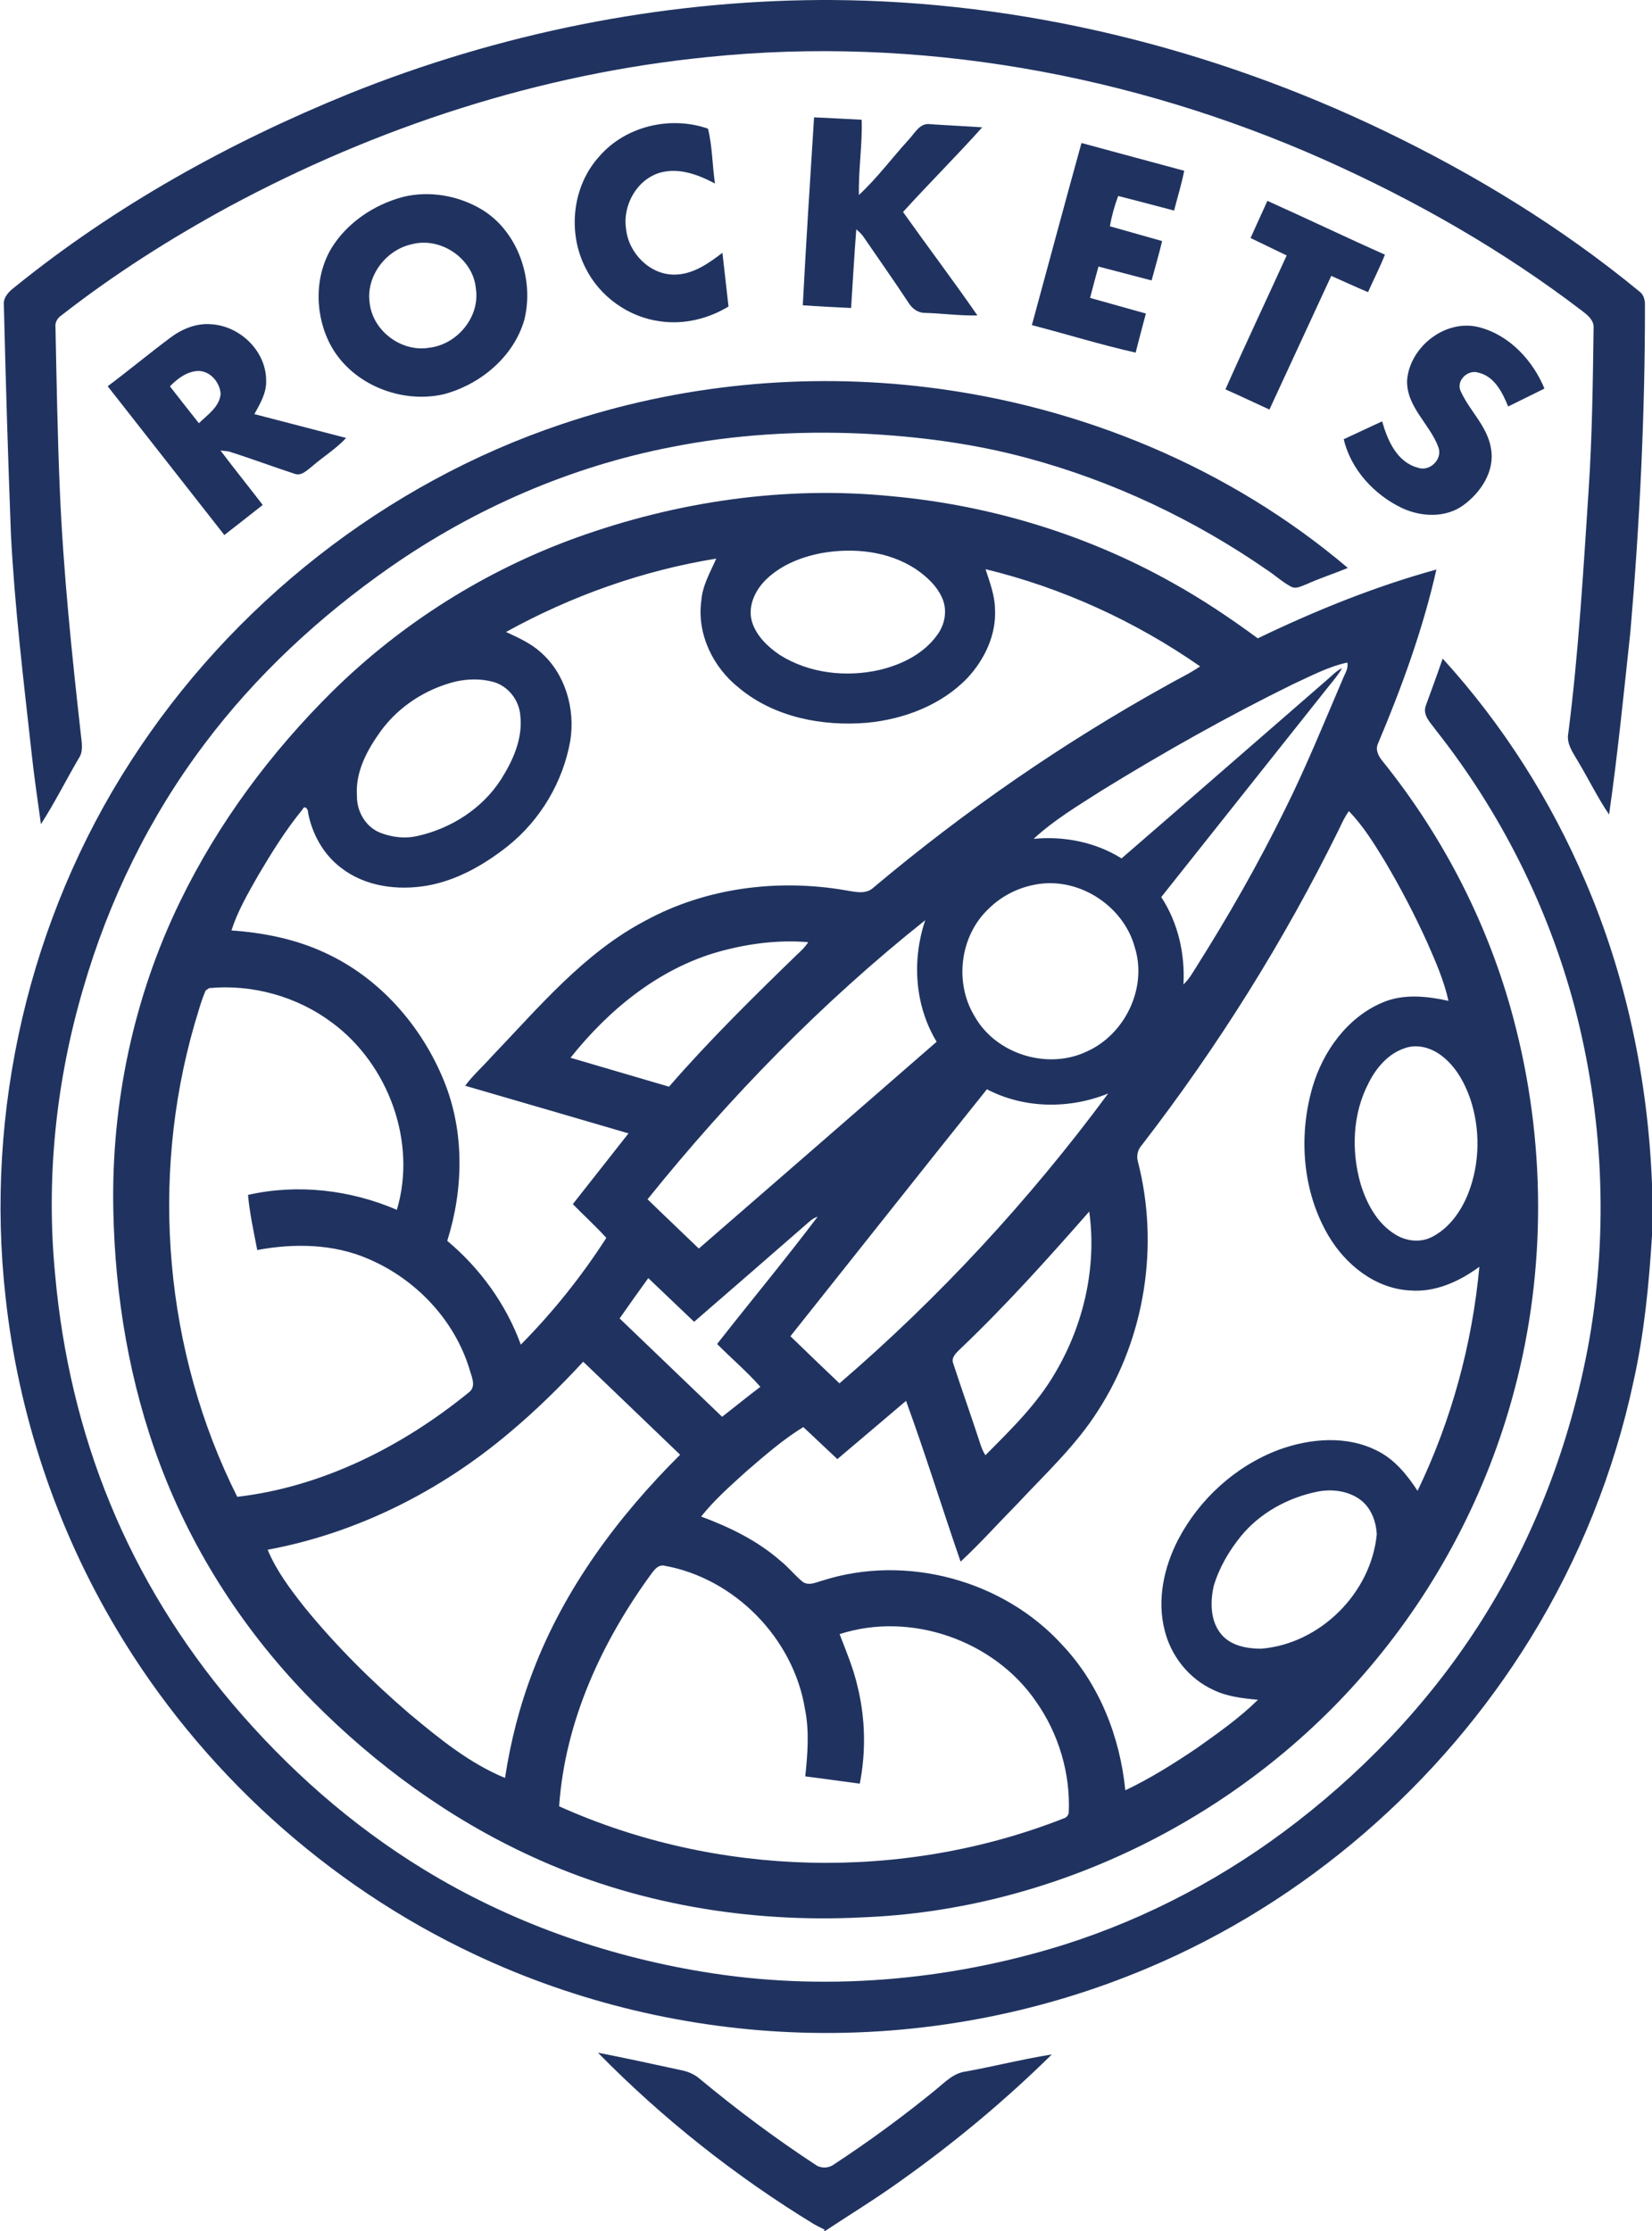
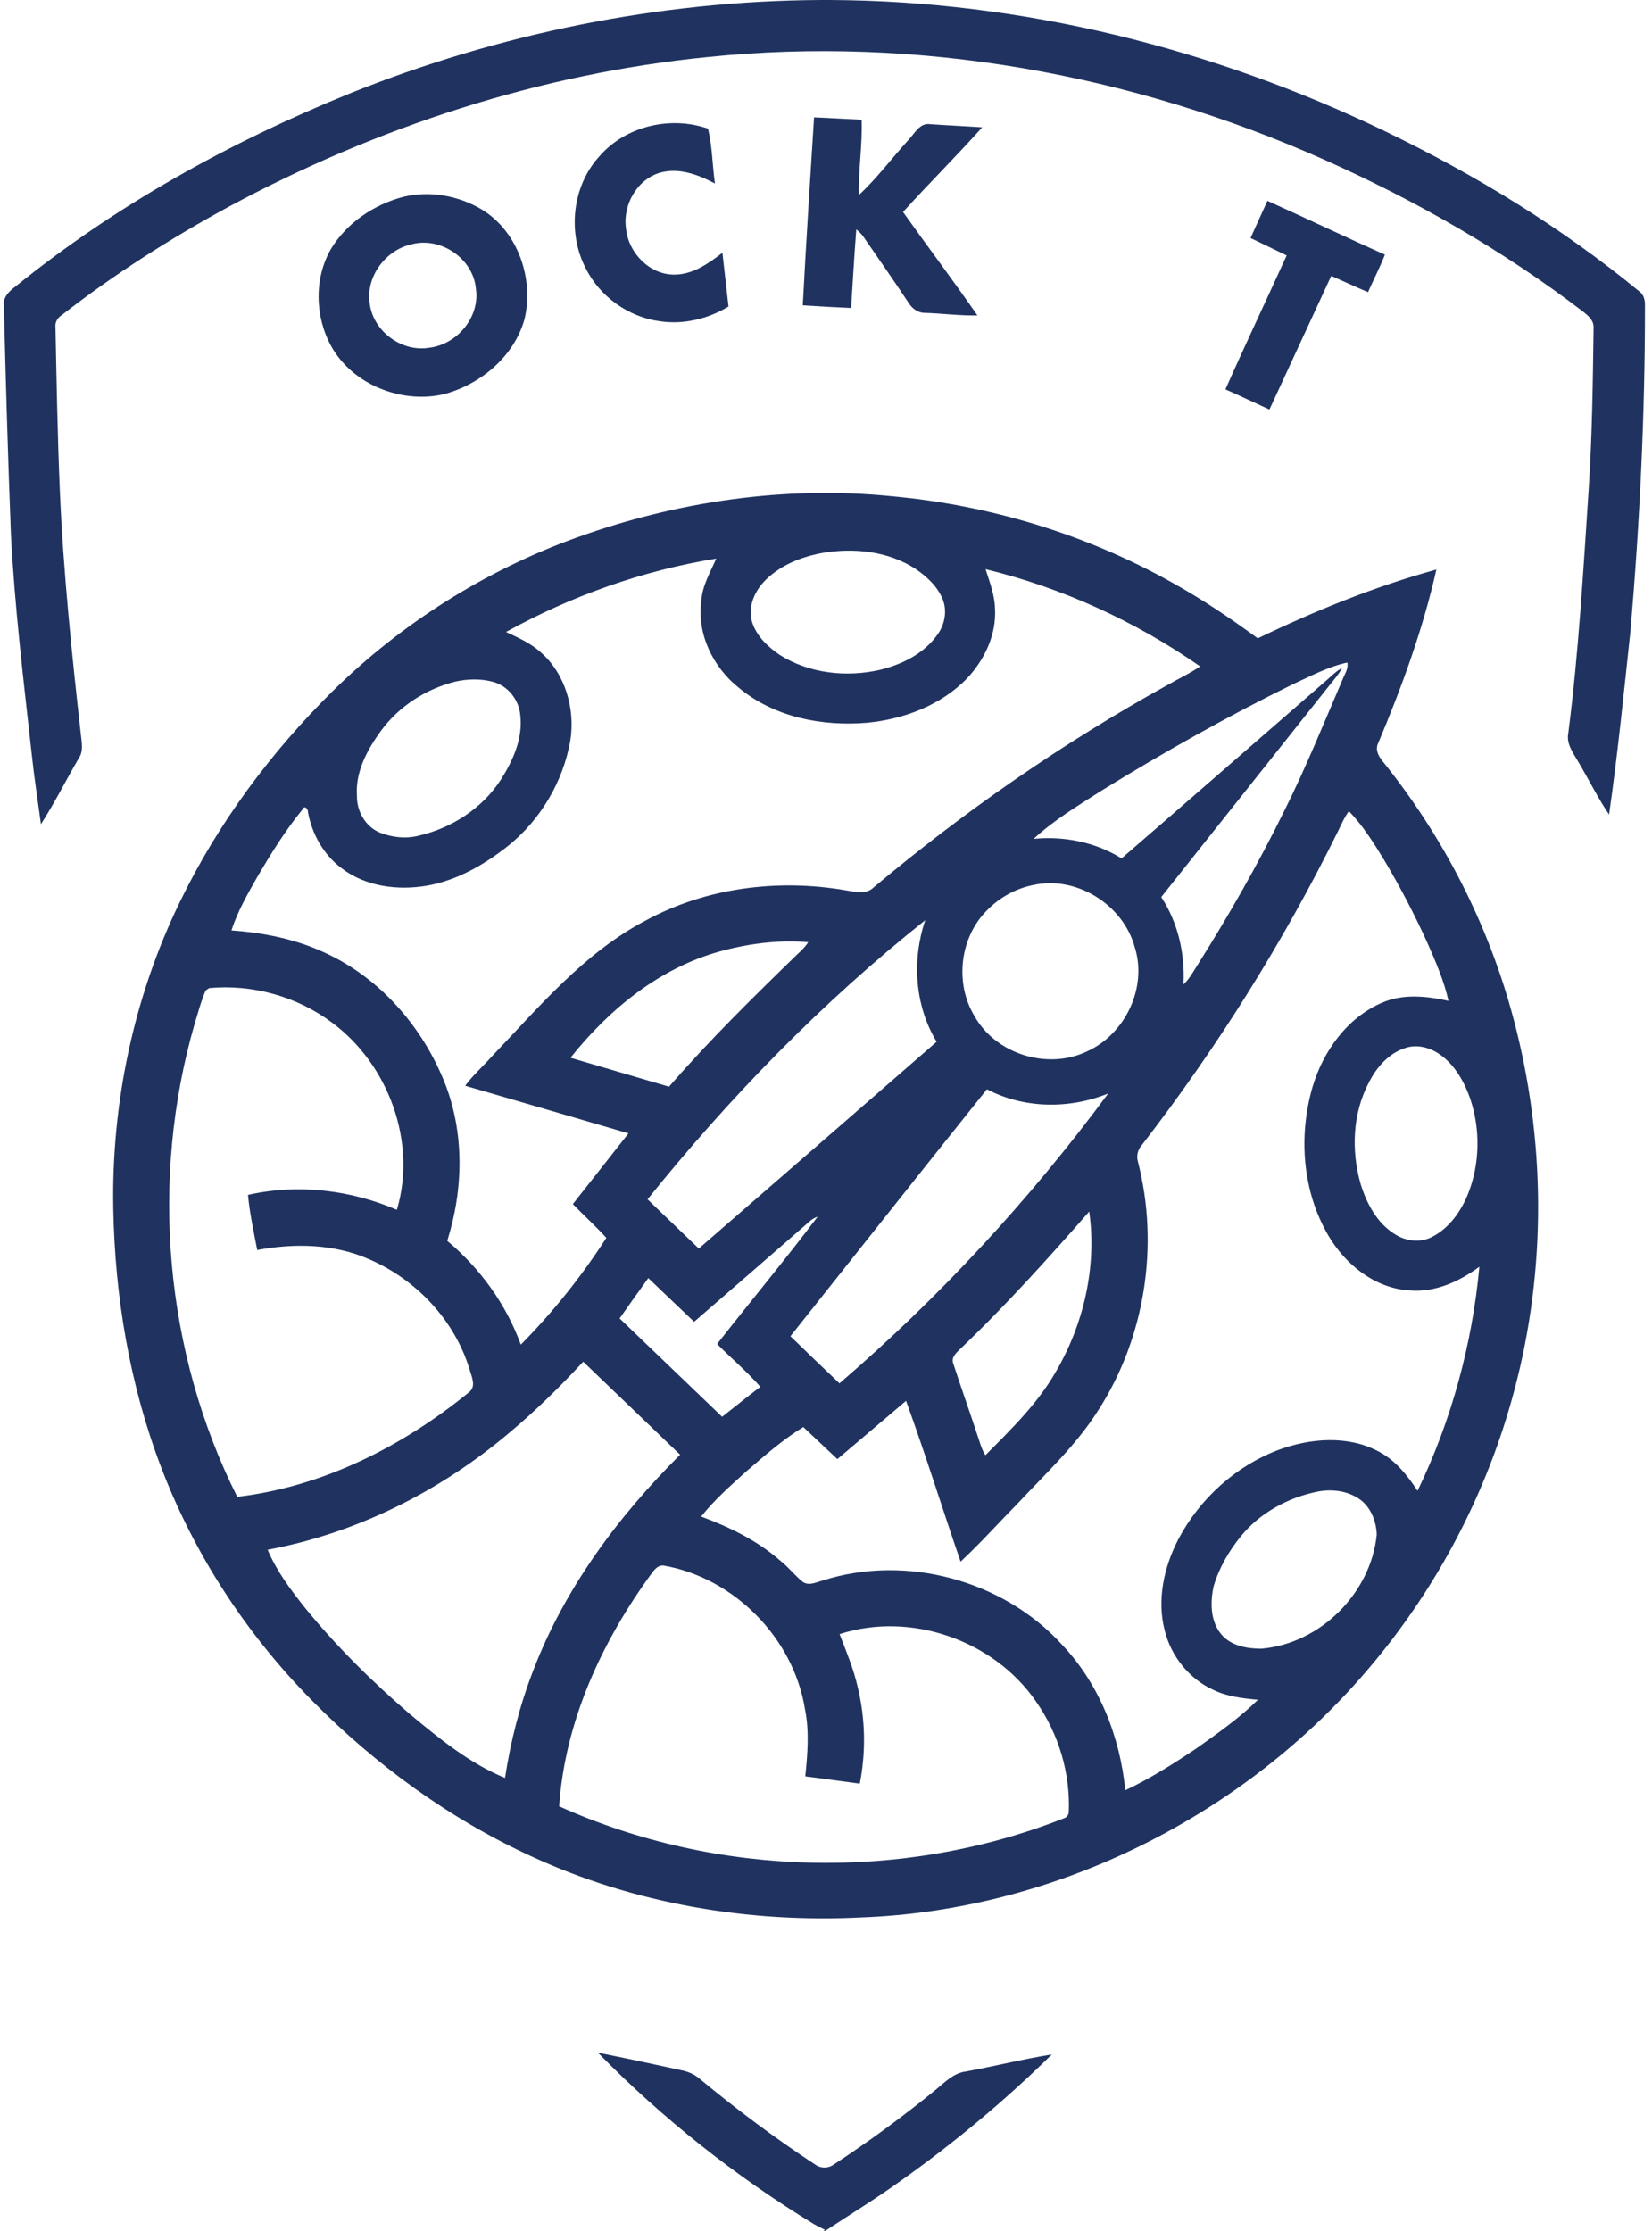
<svg xmlns="http://www.w3.org/2000/svg" width="600pt" height="810pt" viewBox="0 0 600 810" version="1.1">
  <g id="#203360ff">
    <path fill="#203360" opacity="1.00" d=" M 298.04 0.00 L 301.69 0.00 C 371.38 0.36 440.57 17.53 503.25 47.75 C 535.97 63.53 567.22 82.63 595.30 105.73 C 597.03 106.91 597.51 109.02 597.44 110.99 C 597.47 150.45 595.55 189.89 592.17 229.20 C 589.77 251.40 587.58 273.63 584.41 295.74 C 580.28 289.64 577.04 282.99 573.27 276.67 C 571.41 273.41 568.77 270.06 569.62 266.06 C 573.35 236.82 575.04 207.38 576.98 177.98 C 578.29 158.34 578.51 138.64 578.79 118.96 C 578.91 116.35 576.78 114.55 574.92 113.11 C 546.02 90.98 514.19 72.82 480.97 57.99 C 411.10 26.90 333.23 12.85 256.98 20.72 C 196.08 26.77 136.84 46.11 83.05 75.08 C 61.85 86.61 41.41 99.60 22.37 114.45 C 20.88 115.43 19.91 117.05 20.15 118.88 C 20.56 138.58 20.89 158.29 21.73 177.99 C 22.99 207.72 26.08 237.32 29.39 266.88 C 29.69 269.74 30.35 272.90 28.54 275.42 C 23.93 283.33 19.82 291.54 14.87 299.23 C 13.69 290.53 12.36 281.85 11.44 273.11 C 8.53 246.79 5.33 220.47 3.97 194.01 C 2.91 166.35 2.08 138.69 1.41 111.02 C 1.02 108.08 3.14 105.89 5.29 104.28 C 41.83 74.67 83.41 51.64 126.92 33.98 C 181.19 12.17 239.51 0.33 298.04 0.00 Z" />
    <path fill="#203360" opacity="1.00" d=" M 295.66 42.61 C 301.42 42.83 307.18 43.21 312.94 43.47 C 313.26 52.60 311.73 61.67 311.96 70.79 C 318.50 64.72 323.86 57.49 329.87 50.89 C 332.16 48.56 333.99 44.47 337.90 45.09 C 344.17 45.52 350.46 45.80 356.73 46.23 C 347.38 56.69 337.40 66.57 327.98 76.97 C 336.91 89.54 346.22 101.84 354.99 114.52 C 348.59 114.67 342.23 113.77 335.84 113.60 C 333.37 113.60 331.25 111.99 330.00 109.96 C 324.75 101.97 319.21 94.17 313.82 86.28 C 313.08 85.11 312.06 84.16 311.00 83.28 C 310.26 92.79 309.72 102.31 309.12 111.82 C 303.27 111.55 297.41 111.25 291.57 110.84 C 292.75 88.09 294.24 65.35 295.66 42.61 Z" />
    <path fill="#203360" opacity="1.00" d=" M 217.71 56.73 C 227.23 45.75 243.55 41.95 257.15 46.72 C 258.73 53.19 258.71 60.02 259.67 66.63 C 253.65 63.42 246.62 60.78 239.76 62.68 C 231.27 65.15 226.05 74.59 227.39 83.16 C 228.29 91.90 236.03 99.83 245.04 99.70 C 251.68 99.66 257.33 95.65 262.38 91.78 C 263.12 98.28 263.85 104.78 264.59 111.29 C 257.23 115.74 248.40 117.91 239.83 116.67 C 228.34 115.19 217.84 107.72 212.69 97.34 C 206.04 84.43 207.82 67.53 217.71 56.73 Z" />
-     <path fill="#203360" opacity="1.00" d=" M 374.77 118.05 C 380.79 96.01 386.68 73.93 392.79 51.92 C 405.23 55.25 417.65 58.69 430.10 62.00 C 429.14 66.88 427.66 71.64 426.42 76.45 C 419.65 74.69 412.90 72.86 406.12 71.16 C 404.79 74.73 403.75 78.40 403.12 82.16 C 409.43 83.96 415.76 85.72 422.08 87.52 C 420.94 92.33 419.52 97.05 418.26 101.82 C 411.82 100.14 405.39 98.45 398.96 96.78 C 397.92 100.57 396.88 104.36 395.91 108.16 C 402.66 110.08 409.43 111.91 416.18 113.84 C 414.92 118.56 413.66 123.28 412.46 128.02 C 399.77 125.19 387.36 121.29 374.77 118.05 Z" />
    <path fill="#203360" opacity="1.00" d=" M 146.40 71.49 C 156.04 69.14 166.51 71.00 174.99 76.07 C 188.14 84.05 194.03 101.31 190.48 115.95 C 186.67 129.50 174.46 139.63 161.12 143.15 C 145.77 146.65 128.08 139.66 120.30 125.71 C 114.37 114.97 114.01 100.98 120.26 90.30 C 125.98 80.88 135.84 74.28 146.40 71.49 M 149.47 88.70 C 140.06 90.78 132.83 100.39 134.27 110.08 C 135.43 120.20 145.86 127.96 155.89 126.25 C 166.01 125.09 174.35 115.13 172.85 104.88 C 171.92 93.91 160.06 85.83 149.47 88.70 Z" />
    <path fill="#203360" opacity="1.00" d=" M 460.32 72.93 C 474.59 79.33 488.70 86.10 503.00 92.46 C 501.16 97.09 498.88 101.52 496.86 106.07 C 492.36 104.19 487.96 102.11 483.50 100.17 C 476.01 116.34 468.54 132.53 461.05 148.70 C 455.71 146.28 450.44 143.71 445.07 141.37 C 452.29 125.08 459.93 108.97 467.31 92.75 C 462.94 90.64 458.56 88.55 454.20 86.42 C 456.20 81.91 458.28 77.43 460.32 72.93 Z" />
-     <path fill="#203360" opacity="1.00" d=" M 61.76 122.68 C 66.07 119.42 71.41 117.20 76.89 117.74 C 87.22 118.42 96.61 127.48 96.66 138.02 C 96.89 142.54 94.50 146.54 92.39 150.35 C 103.49 153.26 114.61 156.10 125.71 159.01 C 122.04 162.97 117.39 165.81 113.33 169.33 C 111.50 170.71 109.47 172.99 106.92 171.99 C 98.93 169.38 91.05 166.41 83.03 163.89 C 82.29 163.80 80.82 163.64 80.08 163.56 C 85.10 170.22 90.34 176.71 95.42 183.33 C 90.78 186.98 86.15 190.63 81.48 194.25 C 67.39 176.22 53.21 158.26 39.11 140.23 C 46.76 134.51 54.11 128.40 61.76 122.68 M 61.72 140.27 C 65.20 144.76 68.72 149.21 72.24 153.66 C 75.35 150.57 79.70 147.79 80.14 143.02 C 79.87 138.83 76.39 134.68 72.00 134.68 C 67.92 134.84 64.45 137.44 61.72 140.27 Z" />
-     <path fill="#203360" opacity="1.00" d=" M 511.06 137.90 C 512.14 125.77 525.07 115.72 537.15 118.79 C 548.14 121.58 556.72 130.83 560.94 141.08 C 556.55 143.25 552.15 145.41 547.76 147.58 C 545.66 142.49 542.81 136.64 536.92 135.29 C 533.14 134.04 528.75 138.17 530.50 141.99 C 533.71 149.18 540.29 154.81 541.53 162.89 C 542.99 171.07 537.82 178.81 531.47 183.44 C 525.07 188.08 516.29 187.72 509.34 184.52 C 499.19 179.74 490.65 170.53 488.03 159.47 C 492.70 157.35 497.31 155.10 501.99 152.99 C 503.93 159.83 507.31 167.72 514.84 169.76 C 519.18 171.44 524.02 166.82 522.43 162.42 C 519.36 153.94 510.61 147.58 511.06 137.90 Z" />
-     <path fill="#203360" opacity="1.00" d=" M 204.09 153.97 C 246.63 139.60 292.41 135.14 336.96 140.63 C 392.62 147.45 446.67 169.81 489.53 206.20 C 484.48 208.28 479.27 209.95 474.29 212.20 C 472.63 212.79 470.82 213.90 469.05 213.07 C 465.81 211.40 463.13 208.86 460.09 206.88 C 433.74 188.65 404.34 174.74 373.40 166.38 C 353.68 161.02 333.30 158.39 312.92 157.41 C 289.83 156.40 266.58 157.79 243.90 162.30 C 207.30 169.38 172.41 184.55 141.84 205.83 C 116.22 223.69 92.98 245.18 74.21 270.20 C 54.19 296.74 39.41 327.11 30.18 359.02 C 20.31 392.61 16.62 428.06 20.04 462.93 C 22.60 491.38 29.12 519.54 40.04 545.97 C 50.85 572.32 66.02 596.84 84.42 618.57 C 104.35 642.07 127.73 662.78 154.08 678.83 C 184.84 697.65 219.41 709.94 254.93 715.83 C 298.66 723.15 344.05 719.30 386.30 706.11 C 417.01 696.41 445.85 681.02 471.27 661.26 C 498.44 640.19 522.16 614.51 540.13 585.15 C 558.69 554.95 571.06 521.10 577.26 486.24 C 584.21 446.16 582.19 404.61 571.82 365.30 C 562.16 329.02 544.93 294.80 521.68 265.32 C 519.78 262.62 516.44 259.70 517.90 256.04 C 519.96 250.41 522.04 244.78 523.97 239.11 C 545.68 262.90 563.21 290.45 575.83 320.07 C 590.72 354.71 598.51 392.16 600.00 429.78 L 600.00 448.66 C 598.89 466.40 597.17 484.15 593.29 501.54 C 586.26 534.46 573.54 566.16 555.86 594.82 C 523.20 647.81 473.97 690.60 416.49 714.68 C 377.00 731.33 333.90 739.28 291.08 737.97 C 250.14 736.72 209.47 727.06 172.42 709.60 C 118.63 684.35 72.78 642.63 42.39 591.59 C 20.48 554.90 6.64 513.43 2.02 470.95 C -5.56 403.46 10.56 333.51 47.46 276.44 C 84.00 219.66 139.99 175.45 204.09 153.97 Z" />
    <path fill="#203360" opacity="1.00" d=" M 209.21 195.25 C 245.80 182.05 285.26 176.25 324.05 180.18 C 359.58 183.45 394.47 194.00 425.62 211.46 C 436.49 217.48 446.82 224.40 456.82 231.76 C 477.71 221.70 499.32 212.94 521.69 206.78 C 516.79 228.51 509.11 249.53 500.46 270.02 C 499.39 272.40 500.82 274.79 502.32 276.57 C 524.33 303.96 540.72 335.90 549.70 369.89 C 561.42 413.90 561.73 460.99 549.93 505.01 C 540.16 541.82 522.06 576.37 497.42 605.40 C 451.93 659.26 383.53 693.49 312.95 696.14 C 271.99 698.21 230.35 691.23 193.02 673.98 C 163.29 660.36 136.45 640.79 113.49 617.58 C 89.41 593.25 70.27 563.97 58.21 531.90 C 47.03 502.30 41.74 470.63 41.15 439.05 C 40.40 400.62 48.53 361.97 65.37 327.38 C 79.20 298.87 98.38 273.10 120.89 250.86 C 145.89 226.27 176.23 207.17 209.21 195.25 M 298.56 200.78 C 291.19 202.15 283.83 205.04 278.36 210.29 C 274.29 214.18 271.44 220.11 273.13 225.78 C 274.73 230.90 278.85 234.83 283.18 237.77 C 293.85 244.50 307.31 245.99 319.48 243.22 C 327.51 241.30 335.53 237.38 340.42 230.49 C 343.15 226.82 344.10 221.78 342.35 217.49 C 340.44 212.85 336.58 209.30 332.50 206.54 C 322.57 200.07 310.03 198.79 298.56 200.78 M 183.79 229.45 C 188.16 231.49 192.67 233.47 196.30 236.74 C 205.32 244.55 208.97 257.35 207.13 268.93 C 204.48 283.92 196.23 297.82 184.31 307.29 C 175.77 314.01 165.97 319.64 155.15 321.54 C 144.48 323.39 132.68 321.90 123.93 315.12 C 117.48 310.27 113.36 302.83 111.87 294.97 C 112.03 293.89 110.61 292.11 109.88 293.88 C 103.76 301.33 98.66 309.55 93.76 317.84 C 90.12 324.27 86.34 330.72 84.06 337.80 C 95.72 338.65 107.41 340.94 118.05 345.93 C 137.92 355.02 153.26 372.60 161.36 392.71 C 168.75 411.05 168.34 431.83 162.44 450.51 C 174.39 460.51 183.81 473.52 189.16 488.19 C 200.83 476.40 211.24 463.38 220.22 449.43 C 216.34 445.17 212.07 441.29 208.05 437.17 C 214.79 428.61 221.52 420.04 228.27 411.49 C 208.51 405.67 188.72 399.98 168.95 394.20 C 171.81 390.33 175.46 387.13 178.64 383.54 C 195.76 365.66 212.08 346.01 234.34 334.30 C 256.34 322.29 282.46 319.00 307.03 323.22 C 310.40 323.75 314.45 324.91 317.25 322.24 C 350.33 294.45 386.04 269.75 423.84 248.81 C 427.84 246.51 432.07 244.57 435.88 241.94 C 412.35 225.56 385.82 213.42 357.95 206.65 C 359.46 211.35 361.28 216.05 361.38 221.05 C 361.91 230.44 357.60 239.49 351.29 246.23 C 341.86 256.00 328.38 261.10 315.05 262.40 C 298.72 263.80 281.23 260.45 268.38 249.74 C 259.00 242.33 253.05 230.20 254.71 218.13 C 255.10 212.58 257.97 207.78 260.14 202.81 C 233.39 207.15 207.50 216.36 183.79 229.45 M 469.42 248.50 C 445.66 260.18 422.57 273.19 400.04 287.07 C 391.57 292.50 382.83 297.69 375.41 304.56 C 386.47 303.49 397.87 305.74 407.34 311.66 C 432.25 290.14 457.03 268.46 481.91 246.89 C 483.68 245.36 485.31 243.63 487.43 242.54 C 486.19 244.85 484.46 246.83 482.83 248.86 C 462.48 274.48 442.09 300.07 421.76 325.70 C 427.89 335.02 430.42 346.31 429.83 357.39 C 431.90 355.52 433.22 353.04 434.71 350.72 C 446.21 332.50 456.91 313.76 466.43 294.43 C 474.23 278.85 480.77 262.68 487.63 246.67 C 488.38 244.70 489.82 242.77 489.34 240.55 C 482.31 242.06 475.91 245.54 469.42 248.50 M 165.40 247.46 C 154.69 250.14 144.86 256.44 138.33 265.38 C 133.38 272.22 129.01 280.23 129.64 288.96 C 129.55 294.43 132.62 299.97 137.74 302.19 C 142.18 304.03 147.21 304.61 151.91 303.45 C 163.98 300.71 175.16 293.52 181.92 283.05 C 186.28 276.18 189.90 268.22 188.98 259.88 C 188.61 254.25 184.59 249.06 179.10 247.56 C 174.65 246.36 169.88 246.46 165.40 247.46 M 486.22 301.27 C 466.32 341.69 442.28 380.04 414.75 415.69 C 413.23 417.35 412.66 419.64 413.30 421.82 C 421.11 452.15 415.87 485.69 398.87 512.05 C 390.89 524.70 379.83 534.93 369.69 545.79 C 362.74 552.84 356.13 560.24 348.89 566.98 C 342.17 547.56 336.12 527.91 329.07 508.61 C 320.74 515.63 312.47 522.73 304.13 529.75 C 299.99 525.88 295.87 522.01 291.76 518.12 C 284.32 522.68 277.73 528.47 271.13 534.15 C 265.38 539.35 259.50 544.52 254.65 550.61 C 264.99 554.44 275.08 559.34 283.43 566.66 C 286.39 568.98 288.68 572.02 291.61 574.37 C 293.90 575.85 296.51 574.44 298.83 573.82 C 329.14 564.16 364.47 573.70 385.84 597.26 C 399.32 611.53 406.78 630.60 408.71 649.99 C 417.77 645.71 426.28 640.33 434.59 634.75 C 442.31 629.27 450.14 623.78 456.89 617.13 C 451.34 616.62 445.66 615.99 440.59 613.50 C 431.85 609.49 425.32 601.28 423.02 591.99 C 420.12 580.87 422.73 568.98 427.92 558.95 C 435.63 544.22 448.78 532.28 464.37 526.39 C 475.78 522.21 489.16 521.05 500.25 526.75 C 506.56 529.89 511.07 535.49 514.85 541.27 C 527.14 515.78 534.70 488.08 537.30 459.92 C 530.03 465.27 521.29 469.28 512.06 468.52 C 499.45 467.83 488.68 459.16 482.46 448.60 C 473.01 432.52 471.55 412.49 476.68 394.74 C 480.50 381.71 489.30 369.42 502.06 364.01 C 509.69 360.71 518.19 361.65 526.08 363.37 C 524.46 356.10 521.47 349.23 518.48 342.44 C 513.80 332.10 508.54 322.02 502.73 312.27 C 498.92 306.03 495.01 299.77 489.92 294.49 C 488.39 296.58 487.32 298.94 486.22 301.27 M 375.20 321.33 C 369.11 322.57 363.42 325.62 359.00 330.00 C 348.62 339.83 346.54 356.78 353.96 368.95 C 361.70 382.77 380.54 388.56 394.77 381.74 C 408.63 375.52 416.75 358.66 412.17 344.01 C 408.00 328.49 391.00 317.79 375.20 321.33 M 235.19 435.42 C 241.35 441.43 247.63 447.32 253.81 453.31 C 282.62 428.30 311.42 403.29 340.18 378.23 C 332.20 365.06 331.15 348.56 336.04 334.10 C 298.65 363.84 265.12 398.24 235.19 435.42 M 261.00 345.55 C 239.26 351.69 221.08 366.60 207.21 384.04 C 219.14 387.55 231.06 391.05 242.99 394.54 C 257.62 377.69 273.56 362.03 289.56 346.50 C 291.02 345.15 292.49 343.78 293.53 342.07 C 282.60 341.16 271.53 342.61 261.00 345.55 M 74.68 359.64 C 72.98 363.54 71.95 367.69 70.68 371.74 C 54.35 428.23 59.78 490.85 86.17 543.45 C 117.33 539.80 146.32 525.07 170.42 505.42 C 173.11 503.24 171.19 499.64 170.48 496.97 C 164.98 479.11 150.99 464.42 133.91 457.12 C 121.21 451.56 106.89 451.34 93.43 453.84 C 92.15 447.19 90.69 440.57 90.07 433.83 C 108.09 429.74 127.21 431.98 144.14 439.24 C 151.50 414.66 141.07 386.39 120.58 371.27 C 107.92 361.79 91.68 357.27 75.94 358.75 C 75.63 358.98 75.00 359.42 74.68 359.64 M 510.32 380.52 C 504.29 382.47 499.91 387.57 497.14 393.08 C 491.23 404.27 490.73 417.73 494.14 429.76 C 496.33 436.93 500.15 444.17 506.75 448.18 C 510.65 450.64 515.81 451.26 520.00 449.14 C 526.37 445.93 530.69 439.74 533.27 433.25 C 537.50 422.39 537.69 410.04 534.01 399.00 C 531.93 393.05 528.73 387.20 523.63 383.33 C 519.92 380.47 514.87 378.92 510.32 380.52 M 287.08 485.14 C 292.98 490.87 298.92 496.57 304.89 502.25 C 341.25 470.99 373.98 435.56 402.49 397.01 C 388.41 402.72 372.00 402.56 358.44 395.48 C 334.55 425.28 310.88 455.26 287.08 485.14 M 348.78 489.73 C 347.37 491.12 345.30 492.85 346.24 495.10 C 349.06 503.77 352.12 512.36 354.98 521.03 C 355.86 523.49 356.42 526.12 357.90 528.33 C 367.15 519.03 376.71 509.76 383.32 498.30 C 393.58 480.91 398.42 459.95 395.60 439.88 C 380.55 457.01 365.30 474.00 348.78 489.73 M 294.29 443.24 C 280.25 455.49 266.18 467.71 252.10 479.90 C 246.56 474.61 241.01 469.32 235.46 464.04 C 231.93 468.88 228.49 473.78 225.04 478.68 C 237.48 490.55 249.83 502.52 262.27 514.39 C 266.92 510.78 271.46 507.05 276.16 503.51 C 271.30 497.98 265.64 493.18 260.45 487.96 C 272.56 472.51 285.14 457.40 296.97 441.74 C 295.97 442.07 295.08 442.57 294.29 443.24 M 185.11 520.08 C 160.00 541.34 129.65 556.65 97.21 562.66 C 100.40 570.31 105.44 577.00 110.55 583.47 C 122.02 597.57 134.99 610.41 148.76 622.25 C 159.45 631.14 170.44 640.17 183.42 645.51 C 185.45 632.19 188.80 619.07 193.67 606.50 C 205.07 576.66 224.51 550.55 247.02 528.16 C 235.27 516.92 223.56 505.64 211.82 494.39 C 203.42 503.45 194.60 512.15 185.11 520.08 M 478.41 541.58 C 467.75 543.76 457.63 549.26 450.70 557.74 C 446.36 563.08 442.79 569.19 440.82 575.81 C 439.50 581.65 439.54 588.53 443.56 593.36 C 447.05 597.54 452.84 598.57 458.01 598.59 C 479.42 596.86 497.94 578.44 500.03 557.12 C 499.83 552.23 497.84 547.10 493.69 544.23 C 489.29 541.20 483.56 540.54 478.41 541.58 M 236.89 570.95 C 218.72 595.70 205.18 624.85 203.08 655.81 C 260.34 681.55 327.88 683.16 386.31 660.21 C 387.34 659.88 387.95 659.20 388.16 658.17 C 388.83 643.87 384.50 629.44 376.27 617.76 C 361.01 595.49 330.64 584.94 304.94 593.30 C 307.36 599.59 310.00 605.83 311.49 612.43 C 314.30 623.91 314.55 635.98 312.27 647.58 C 305.67 646.72 299.08 645.76 292.47 644.95 C 293.31 636.83 294.00 628.58 292.36 620.51 C 288.18 594.75 266.69 572.86 240.96 568.39 C 239.14 568.23 237.88 569.64 236.89 570.95 Z" />
    <path fill="#203360" opacity="1.00" d=" M 217.17 745.26 C 227.20 747.23 237.20 749.39 247.19 751.57 C 249.74 752.05 252.19 753.05 254.16 754.77 C 267.55 765.89 281.52 776.32 296.07 785.87 C 298.05 787.33 300.82 787.32 302.81 785.87 C 315.60 777.49 327.95 768.43 339.79 758.77 C 343.15 756.03 346.36 752.57 350.92 752.07 C 361.32 750.15 371.59 747.57 382.02 745.90 C 364.96 762.69 346.49 778.06 326.96 791.91 C 318.10 798.29 308.76 803.98 299.66 810.00 L 299.16 810.00 C 299.27 809.89 299.48 809.67 299.59 809.56 C 298.23 808.91 296.89 808.21 295.58 807.49 C 267.03 790.06 240.60 769.14 217.17 745.26 Z" />
  </g>
</svg>